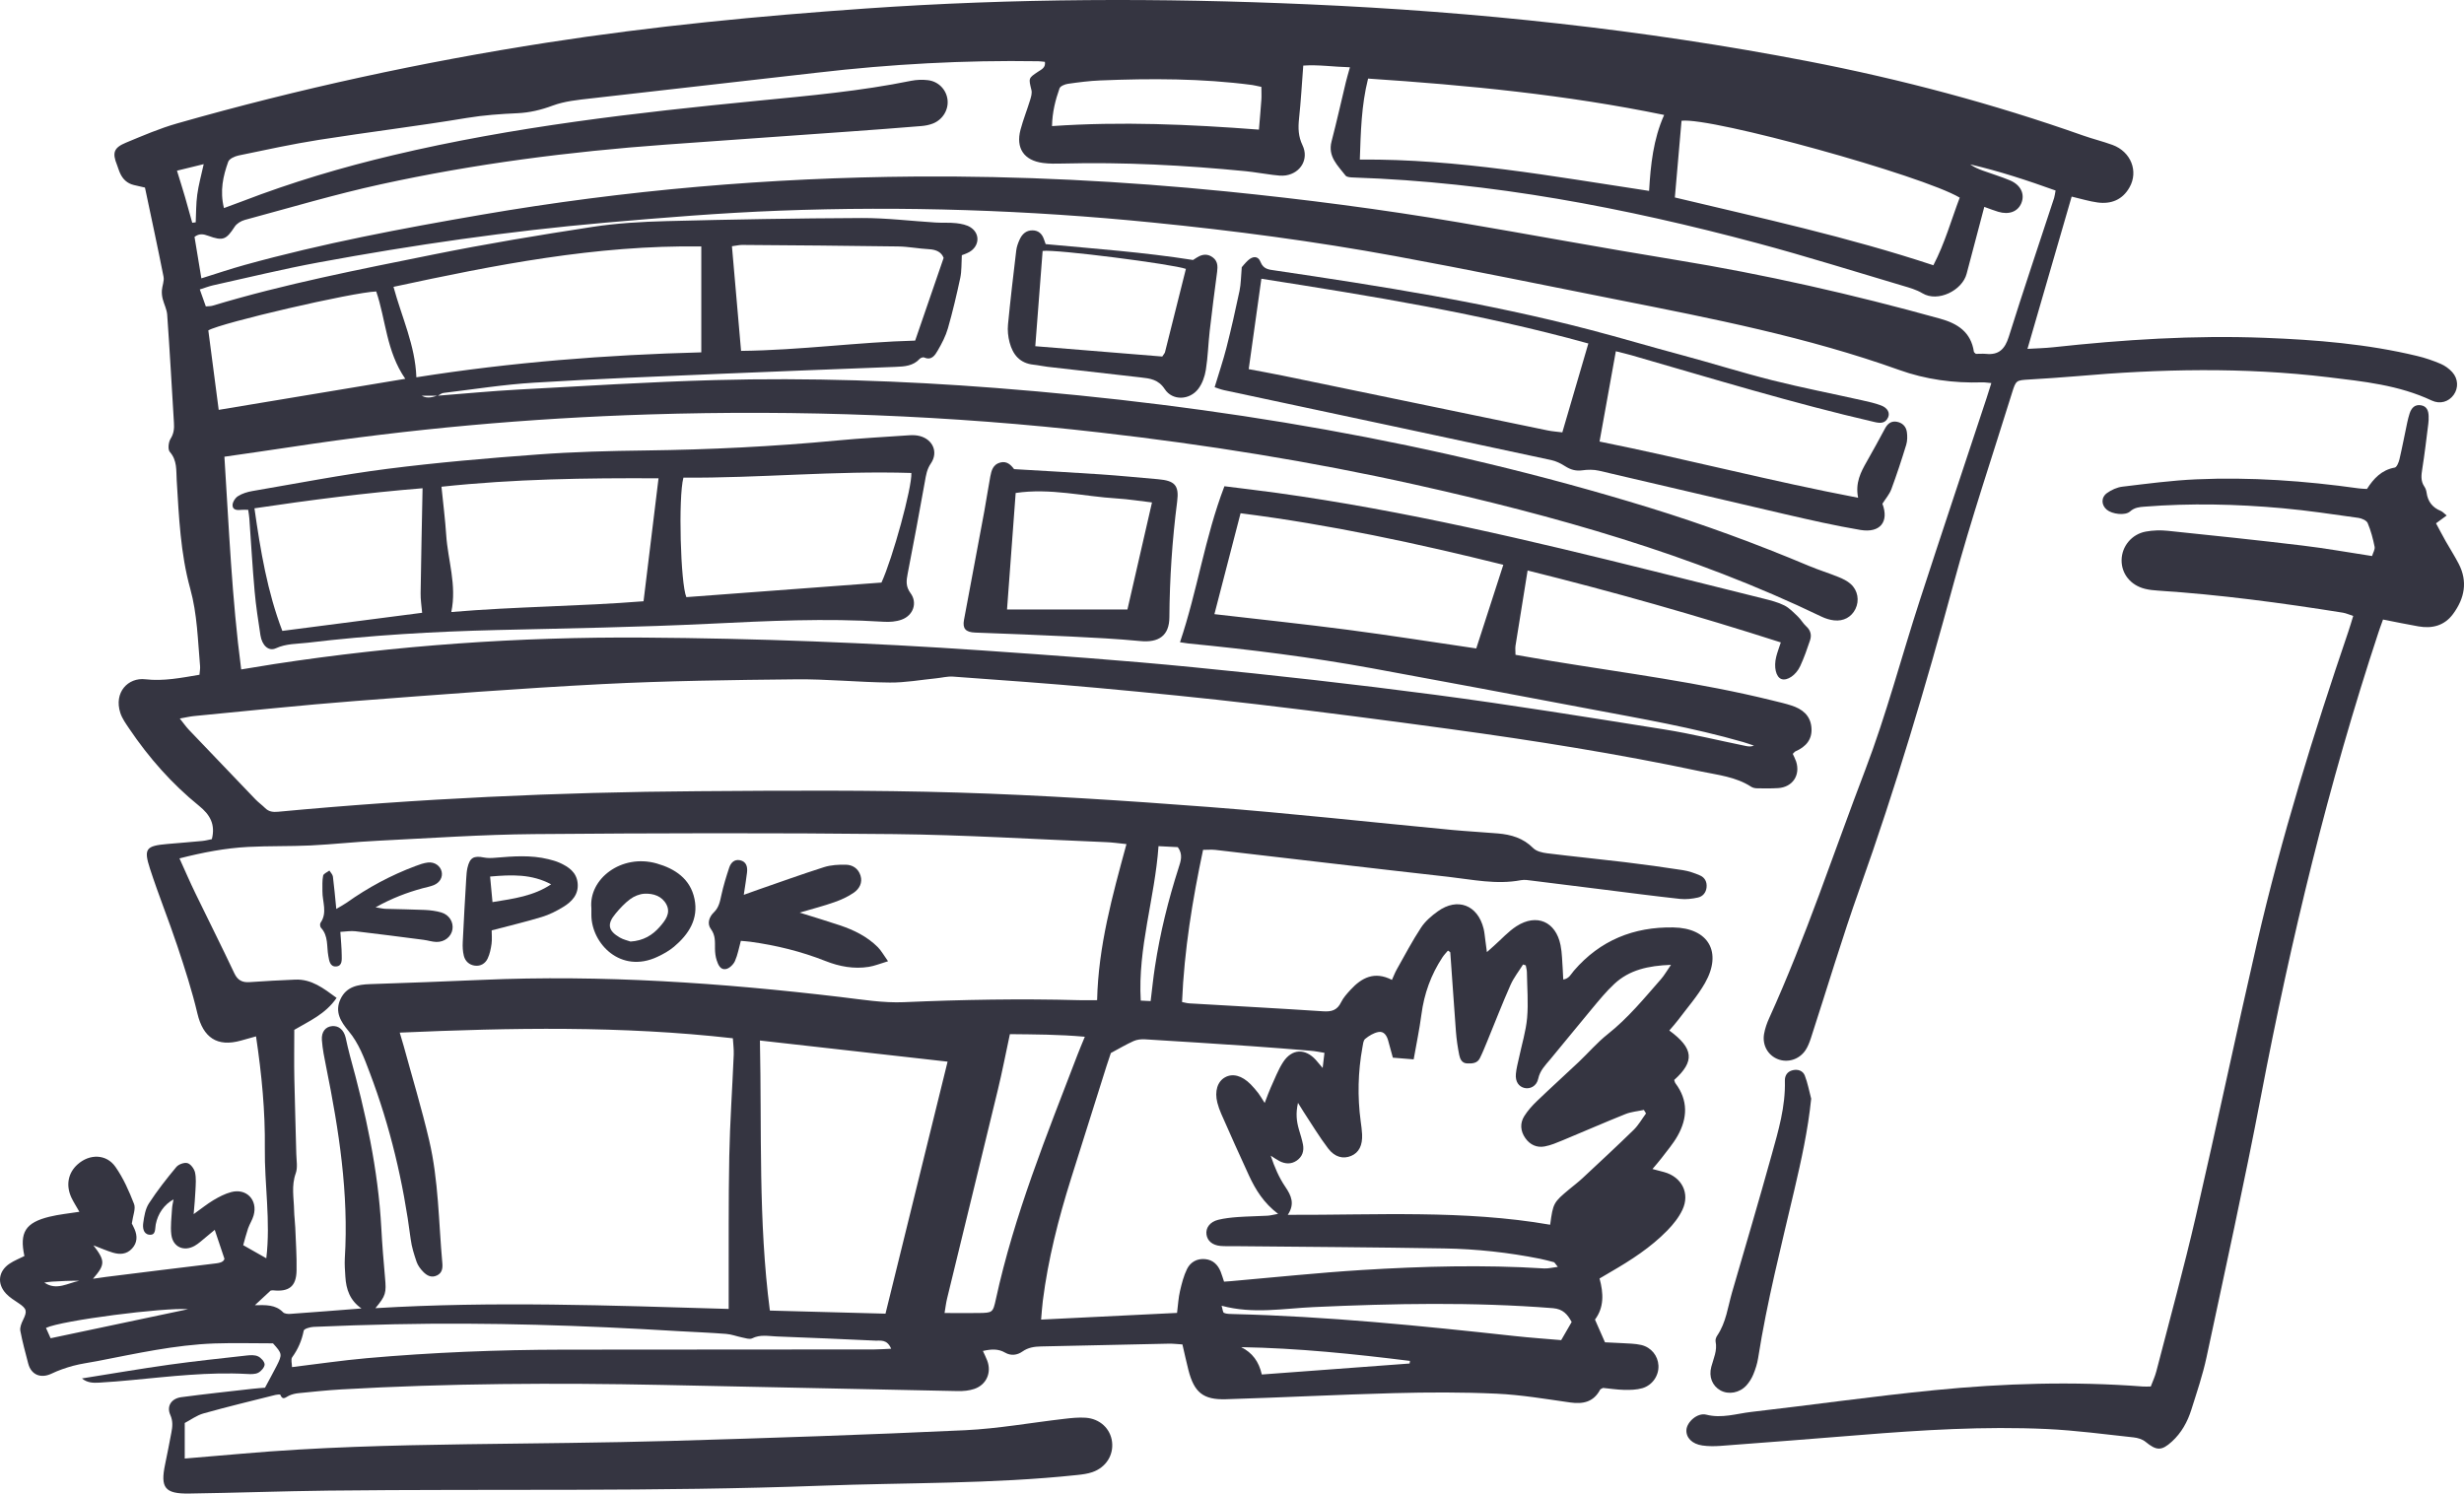
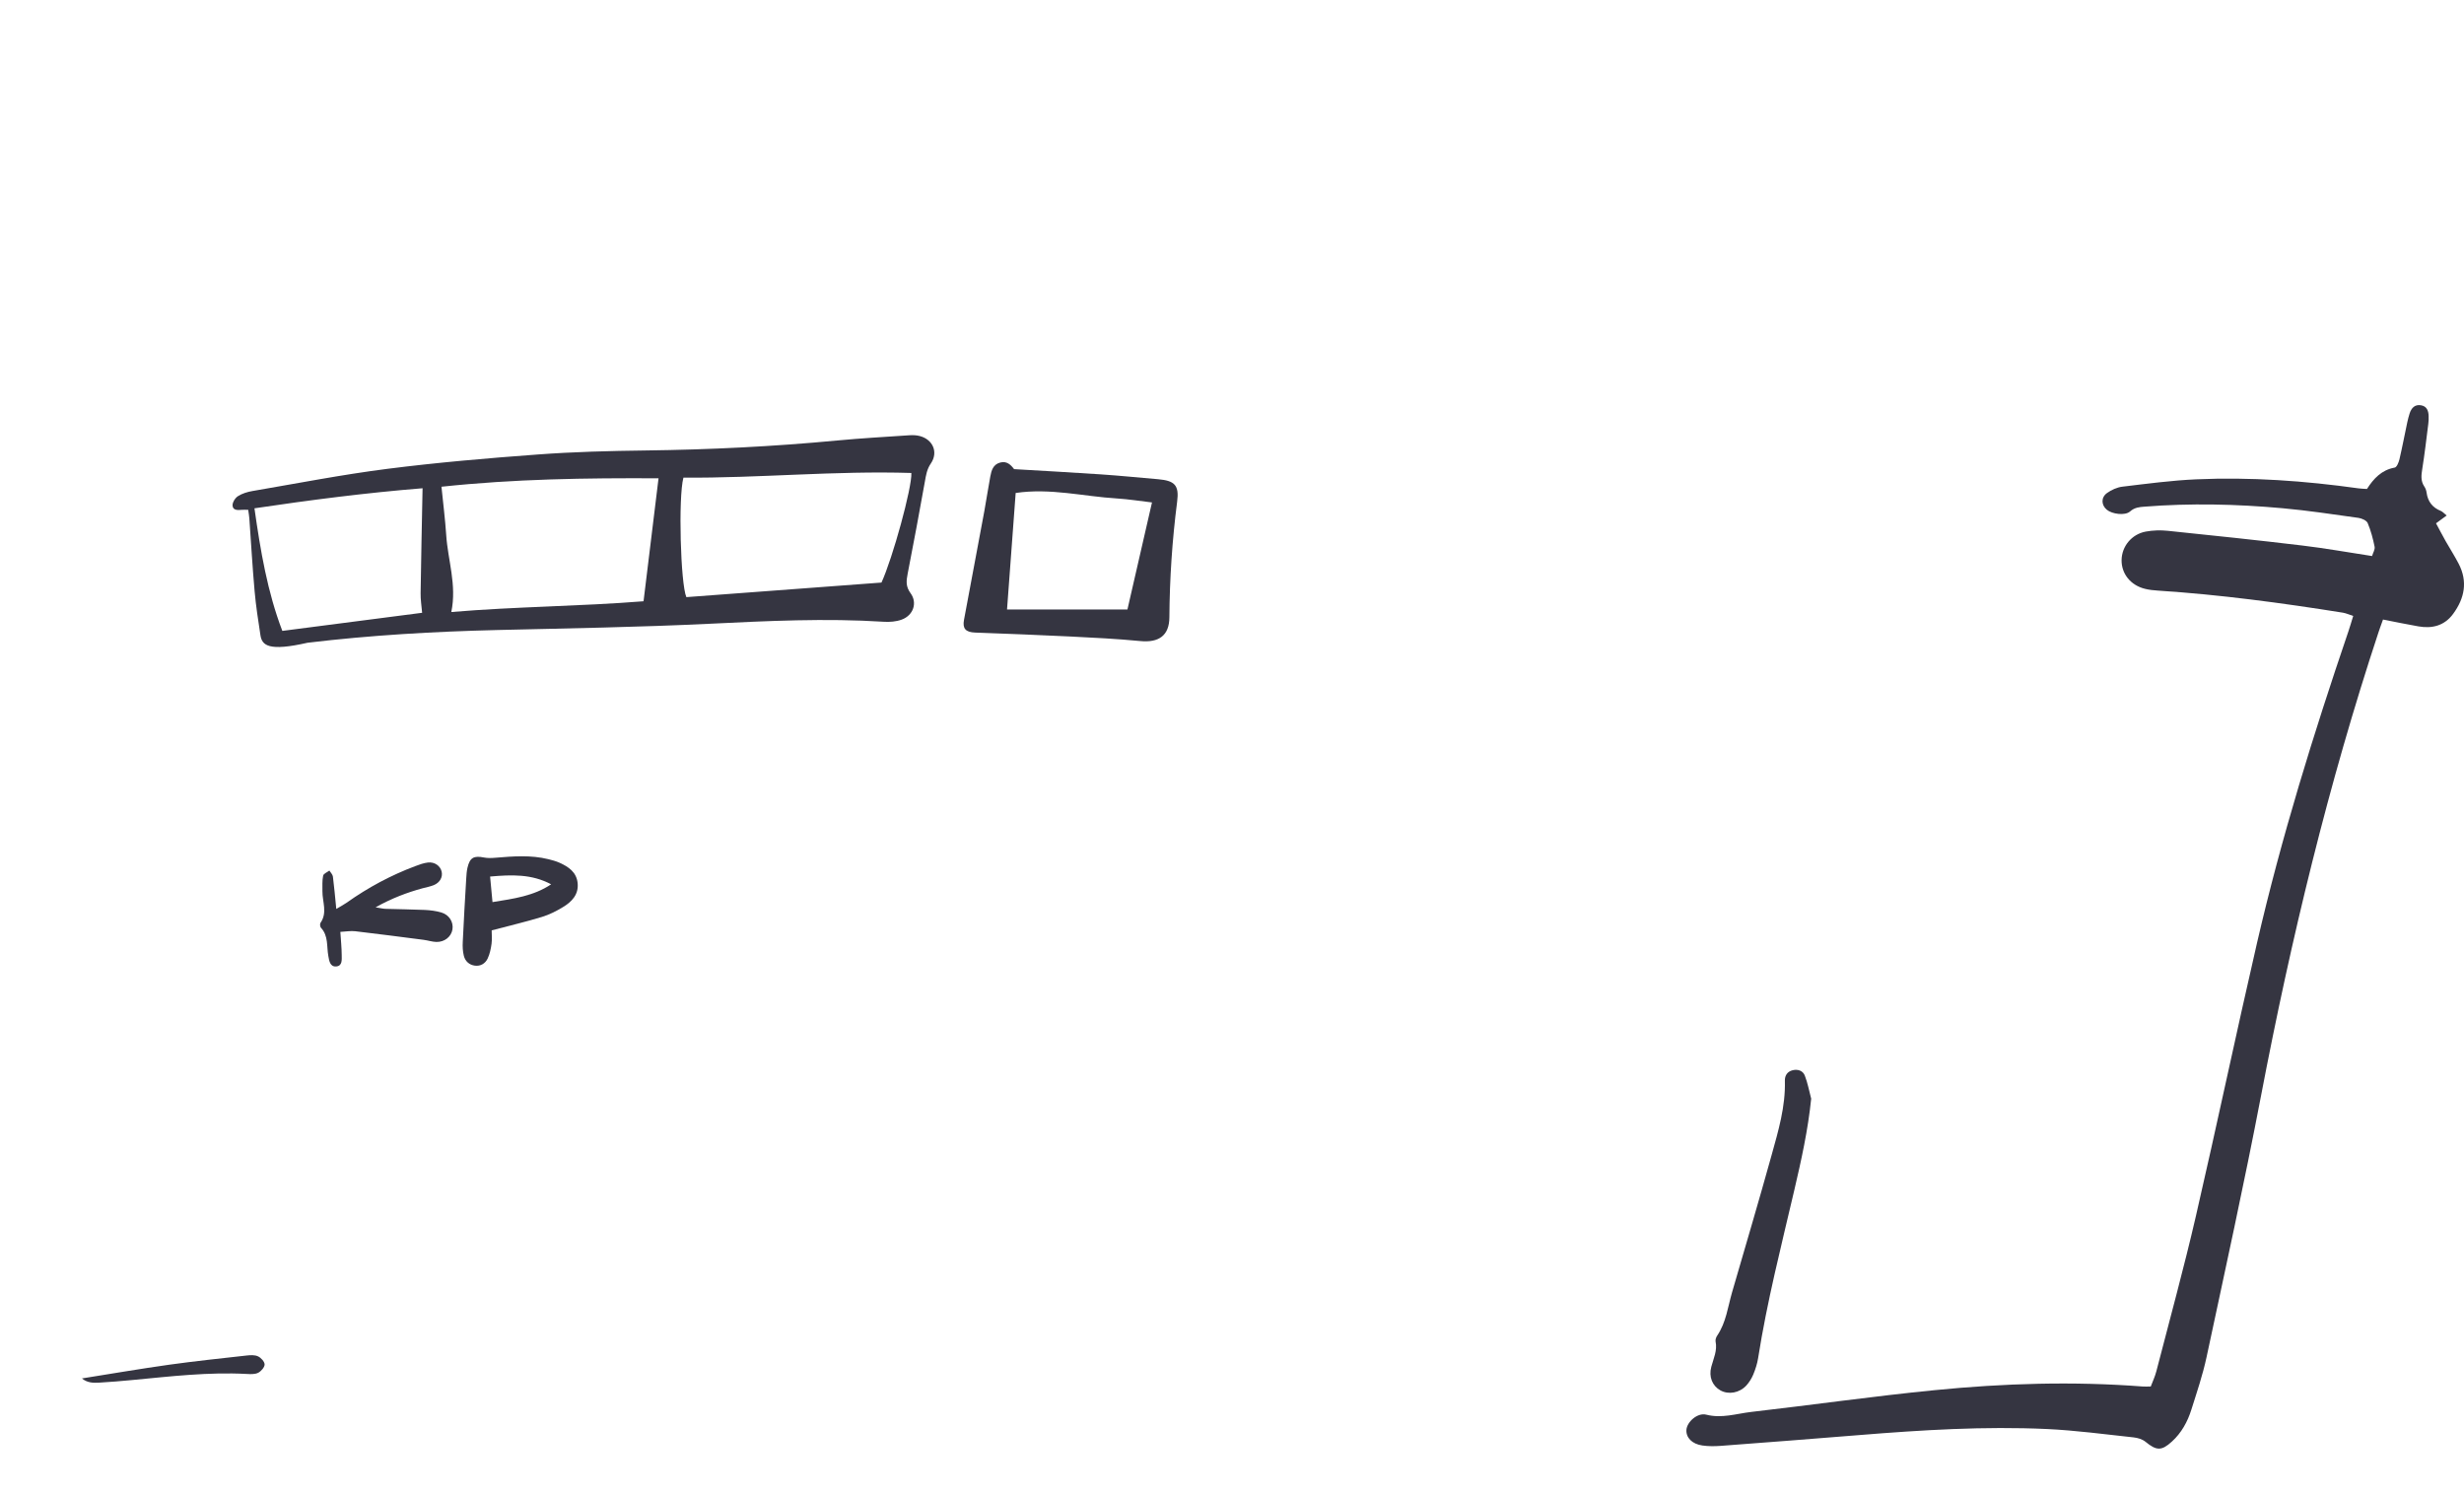
<svg xmlns="http://www.w3.org/2000/svg" width="1440" height="873" viewBox="0 0 1440 873" fill="none">
-   <path d="M255.653 231.294C271.339 230.087 286.994 228.562 302.68 227.704C341.197 225.639 379.714 223.192 418.263 222.144C472.848 220.682 527.4 222.525 581.858 226.751C711.54 236.823 839.126 258.333 963.663 296.652C995.449 306.438 1026.63 317.908 1057.3 330.808C1062.89 333.159 1068.74 334.938 1074.36 337.226C1076.9 338.243 1079.53 339.513 1081.53 341.293C1085.79 345.042 1086.74 351.047 1084.36 355.908C1082.04 360.643 1077.44 363.248 1071.78 362.581C1069.31 362.295 1066.8 361.5 1064.54 360.42C988.812 323.913 908.539 301.418 826.9 283.212C766.188 269.676 704.808 259.89 643.015 252.805C555.375 242.733 467.418 239.46 379.238 242.224C309.158 244.417 239.427 250.676 170.109 261.256C157.376 263.195 144.579 265.006 131.147 266.944C133.814 308.567 135.497 349.713 140.959 391.272C147.913 390.128 154.105 389.079 160.297 388.126C231.679 377.196 303.474 372.176 375.713 372.653C441.983 373.098 508.158 375.639 574.269 380.183C615.263 383.011 656.288 385.934 697.187 389.969C744.405 394.608 791.559 399.882 838.586 406.078C883.358 411.988 927.94 419.232 972.522 426.317C988.526 428.859 1004.34 432.767 1020.25 436.008C1021.71 436.294 1023.2 436.548 1025.04 435.786C1022.98 435.119 1020.91 434.356 1018.85 433.752C989.288 425.237 959.027 420.058 928.861 414.339C886.47 406.332 844.111 398.325 801.688 390.573C766.219 384.091 730.497 379.611 694.615 376.116C693.122 375.957 691.63 375.703 689.598 375.385C699.759 345.391 704.109 314.127 715.572 284.197C725.987 285.531 736.307 286.707 746.564 288.136C821.058 298.494 894.123 315.843 966.997 333.985C988.177 339.259 1009.36 344.502 1030.5 349.84C1034.66 350.888 1038.95 351.937 1042.76 353.843C1045.78 355.368 1048.29 358.069 1050.8 360.452C1052.54 362.136 1053.75 364.392 1055.53 366.012C1058.16 368.363 1058.86 371.191 1057.81 374.273C1056.13 379.325 1054.35 384.377 1052.13 389.206C1049.62 394.703 1044.38 398.071 1041.11 396.896C1037.9 395.752 1036.51 389.937 1038.06 383.805C1038.73 381.168 1039.71 378.594 1040.73 375.481C991.67 359.721 942.452 345.804 892.757 333.445C890.344 348.315 887.963 362.898 885.676 377.45C885.454 378.912 885.676 380.437 885.676 382.725C892.789 383.964 899.965 385.235 907.142 386.41C950.2 393.464 993.543 398.929 1035.97 409.446C1039.65 410.367 1043.4 411.193 1046.98 412.369C1053.18 414.371 1057.94 418.025 1058.61 425.015C1059.31 432.068 1055.49 436.453 1049.3 439.154C1048.86 439.344 1048.57 439.821 1047.72 440.615C1048.32 441.981 1049.14 443.475 1049.68 445.063C1052.29 453.102 1047.59 460.092 1039.17 460.632C1035.17 460.886 1031.14 460.823 1027.11 460.759C1025.87 460.759 1024.44 460.505 1023.46 459.87C1014.44 453.992 1003.93 452.975 993.829 450.846C945.405 440.552 896.568 432.831 847.54 426.127C809.849 420.98 772.094 416.055 734.307 411.606C703.315 407.953 672.26 404.902 641.174 402.043C613.135 399.469 585.033 397.499 556.931 395.466C553.724 395.243 550.454 396.133 547.215 396.451C538.165 397.34 529.083 399.024 520.002 398.929C501.743 398.77 483.485 396.864 465.227 397.054C427.44 397.436 389.59 397.912 351.835 399.85C303.696 402.329 255.589 406.046 207.546 409.732C176.174 412.147 144.896 415.515 113.587 418.501C111.142 418.724 108.697 419.327 105.077 419.963C107.3 422.727 108.666 424.729 110.317 426.476C123.272 440.075 136.259 453.674 149.278 467.209C151.025 469.02 153.121 470.514 154.931 472.293C157.122 474.485 159.63 474.74 162.583 474.454C244.253 466.796 326.146 462.983 408.134 462.443C458.622 462.094 509.174 461.713 559.662 463.238C608.594 464.731 657.527 467.94 706.332 471.658C753.899 475.311 801.307 480.586 848.81 485.097C857.638 485.924 866.529 486.368 875.388 487.131C883.136 487.798 890.217 489.832 895.996 495.678C897.87 497.584 901.331 498.379 904.157 498.728C919.272 500.603 934.418 502.096 949.533 503.907C960.869 505.273 972.173 506.83 983.446 508.578C986.907 509.118 990.336 510.294 993.543 511.692C996.306 512.899 997.64 515.409 997.354 518.554C997.068 521.7 995.163 523.956 992.305 524.591C988.907 525.354 985.224 525.767 981.795 525.386C966.902 523.765 952.073 521.827 937.212 519.953C923.368 518.237 909.523 516.458 895.679 514.774C893.424 514.488 891.043 514.043 888.852 514.456C874.531 517.188 860.496 514.075 846.461 512.486C801.085 507.402 755.741 502.001 710.365 496.758C708.142 496.504 705.824 496.726 703.093 496.726C696.901 525.926 692.075 555.316 690.804 585.659C692.202 585.945 693.631 586.358 695.091 586.454C721.193 587.979 747.294 589.377 773.364 591.092C778.286 591.41 781.525 590.425 783.779 585.754C785.081 583.086 787.24 580.734 789.272 578.51C795.814 571.393 803.307 567.485 813.469 572.727C814.548 570.376 815.31 568.311 816.39 566.436C820.994 558.271 825.345 549.978 830.489 542.162C832.934 538.444 836.585 535.299 840.269 532.662C851.795 524.369 863.608 528.944 867.037 542.766C867.577 544.958 867.736 547.277 868.053 549.533C868.339 551.503 868.561 553.473 868.974 556.491C870.784 554.871 871.959 553.791 873.134 552.774C877.484 548.93 881.453 544.45 886.28 541.336C898.092 533.774 909.237 538.667 912 552.393C912.953 557.095 912.921 561.988 913.302 566.786C913.429 568.534 913.492 570.313 913.588 572.505C917.017 572.06 918.16 569.264 919.843 567.326C935.148 549.565 954.772 541.685 977.857 542.067C998.465 542.384 1006.66 556.492 996.433 574.539C992.083 582.196 986.113 588.964 980.81 596.049C979.191 598.209 977.349 600.211 975.571 602.308C989.892 612.825 990.495 620.355 978.429 631.222C978.651 631.857 978.778 632.651 979.191 633.192C986.653 643.168 986.24 653.558 980.397 663.916C977.794 668.523 974.269 672.59 971.062 676.848C969.569 678.849 967.855 680.692 965.727 683.266C968.458 683.997 970.522 684.505 972.586 685.077C982.874 687.937 987.764 697.437 983.255 707.064C981.159 711.544 977.857 715.674 974.364 719.233C964.711 729.114 953.185 736.549 941.277 743.444C939.118 744.683 936.99 745.954 934.799 747.257C937.181 755.994 937.466 764.16 932.132 771.277C934.037 775.598 935.815 779.697 937.975 784.558C940.864 784.685 944.357 784.813 947.818 785.035C951.597 785.289 955.471 785.257 959.154 786.115C965.092 787.513 968.934 792.502 969.22 798.094C969.538 803.876 965.791 809.627 959.789 811.375C956.455 812.328 952.803 812.423 949.311 812.36C945.024 812.264 940.737 811.597 936.831 811.216C935.974 811.724 935.339 811.851 935.148 812.233C931.338 819.413 925.273 820.78 917.716 819.731C903.395 817.698 889.074 815.251 874.658 814.584C854.653 813.662 834.585 813.726 814.548 814.266C781.842 815.124 749.136 816.84 716.43 817.825C703.061 818.238 697.854 813.758 694.52 800.731C693.281 795.87 692.233 790.945 691.027 785.797C687.883 785.607 685.406 785.289 682.898 785.353C658.035 785.861 633.172 786.465 608.309 786.973C604.435 787.068 600.878 787.577 597.544 789.928C594.496 792.089 590.812 792.565 587.415 790.595C583.319 788.212 579.222 788.53 574.428 789.61C575.317 791.58 576.206 793.328 576.904 795.139C579.635 802.161 576.555 809.341 569.41 811.788C566.362 812.836 562.933 813.122 559.694 813.059C502.093 811.915 444.492 810.676 386.891 809.468C324.431 808.197 262.004 808.515 199.64 812.074C191.288 812.55 182.937 813.44 174.618 814.266C172.649 814.457 170.617 814.933 168.839 815.759C166.933 816.649 165.25 818.778 163.822 815.219C163.695 814.902 161.885 815.092 160.932 815.315C146.929 818.841 132.862 822.209 118.954 826.118C114.953 827.23 111.396 829.93 107.967 831.71V852.489C119.557 851.504 130.607 850.583 141.689 849.63C185.223 845.817 228.853 844.768 272.514 844.133C312.619 843.561 352.724 843.307 392.797 842.163C449.89 840.511 506.951 838.604 564.012 835.935C583.477 835.014 602.815 831.487 622.217 829.263C626.249 828.786 630.346 828.373 634.347 828.628C642.793 829.168 648.985 835.014 649.906 842.767C650.827 850.551 646.318 857.7 638.411 860.432C635.585 861.417 632.473 861.799 629.488 862.116C579.699 867.422 529.623 866.501 479.675 868.376C383.747 871.966 287.788 870.155 191.86 871.235C164.711 871.553 137.561 872.57 110.412 872.951C96.345 873.142 93.646 869.551 96.472 855.984C97.774 849.757 98.981 843.529 100.156 837.302C100.822 833.838 101.14 830.597 99.52 826.975C97.234 821.86 100.156 817.38 105.998 816.617C119.811 814.774 133.687 813.313 147.564 811.724C150.295 811.407 153.057 811.248 154.867 811.089C157.439 806.259 159.63 802.351 161.662 798.348C165.06 791.644 164.933 791.135 159.535 785.162C148.167 785.162 136.736 784.844 125.368 785.226C102.188 786.052 79.611 791.135 56.939 795.52C52.208 796.441 47.381 797.045 42.745 798.284C38.426 799.46 34.108 800.953 30.075 802.891C23.852 805.846 18.2 803.59 16.485 796.95C14.834 790.595 13.087 784.272 11.88 777.822C11.531 775.853 12.516 773.438 13.468 771.5C16.009 766.352 15.691 764.923 10.864 761.682C8.356 759.998 5.689 758.377 3.625 756.185C-1.869 750.402 -1.043 743.031 5.593 738.583C8.292 736.772 11.373 735.596 14.262 734.135C11.309 720.345 14.834 714.594 28.869 711.163C34.426 709.796 40.173 709.256 46.397 708.271C44.65 705.158 42.999 702.647 41.729 699.979C38.363 692.734 39.792 685.49 45.381 680.533C52.335 674.306 62.178 674.401 67.481 682.027C72.085 688.604 75.419 696.166 78.341 703.696C79.421 706.46 77.706 710.305 77.039 715.134C77.071 715.198 77.928 716.755 78.627 718.375C80.373 722.442 80.278 726.35 77.166 729.75C74.022 733.181 70.021 733.372 65.925 732.133C62.369 731.053 58.908 729.527 54.589 727.875C61.575 736.962 61.543 739.123 54.335 747.416C57.352 747.003 59.67 746.621 61.956 746.335C82.596 743.762 103.236 741.188 123.907 738.71C127.305 738.297 130.576 738.138 131.179 735.755C128.988 729.273 127.305 724.19 125.495 718.82C124.098 719.996 122.224 721.584 120.319 723.109C118.16 724.857 116.096 726.859 113.714 728.193C107.395 731.72 101.013 728.828 100.124 721.616C99.52 716.659 100.283 711.512 100.537 706.46C100.632 704.713 101.076 702.997 101.426 701.027C96.028 703.95 92.249 709.288 91.01 715.674C90.502 718.248 91.233 722.188 87.105 721.648C83.739 721.203 83.326 717.485 83.707 714.848C84.247 710.908 84.946 706.556 87.041 703.346C91.868 695.912 97.361 688.921 103.045 682.09C104.379 680.502 107.713 679.294 109.586 679.834C111.46 680.375 113.492 683.139 113.968 685.236C114.73 688.636 114.381 692.289 114.222 695.816C114.064 700.01 113.619 704.204 113.175 709.638C117.811 706.333 121.113 703.632 124.733 701.472C127.972 699.565 131.433 697.723 135.053 696.769C144.007 694.355 150.739 701.345 148.231 710.337C147.5 713.005 145.881 715.388 144.96 718.026C143.849 721.298 143.023 724.666 142.134 727.78C146.802 730.417 150.707 732.641 155.629 735.437C158.233 713.641 154.518 692.321 154.772 671.065C155.026 649.491 152.962 628.076 149.628 605.74C146.484 606.629 143.69 607.392 140.864 608.186C126.924 612.126 118.7 606.47 115.366 592.363C112.222 579.05 107.999 565.992 103.68 553.028C98.631 537.872 92.598 523.003 87.676 507.815C83.834 495.996 85.327 494.375 97.806 493.295C104.633 492.691 111.46 492.183 118.287 491.516C120.224 491.325 122.129 490.785 123.812 490.467C126.003 481.73 122.669 476.137 116.318 470.99C100.441 458.122 87.01 442.903 75.578 425.968C73.609 423.045 71.418 420.026 70.339 416.754C66.37 404.616 74.943 395.847 84.914 397.023C95.519 398.262 106.03 396.165 116.572 394.385C116.731 392.257 117.08 390.763 116.921 389.27C115.588 374.146 115.302 358.99 111.174 344.057C105.458 323.436 104.569 301.958 103.267 280.67C102.918 274.951 103.648 269.136 99.235 264.116C97.996 262.686 98.441 258.429 99.679 256.459C101.648 253.345 101.87 250.327 101.648 247.054C100.378 226.02 99.203 204.955 97.71 183.921C97.488 180.807 95.869 177.82 95.075 174.707C94.662 173.086 94.503 171.371 94.599 169.718C94.789 167.049 96.059 164.253 95.583 161.775C92.154 144.363 88.375 127.015 84.723 109.636C81.929 109 79.992 108.587 78.119 108.11C74.403 107.189 71.863 104.838 70.275 101.438C69.513 99.85 69.037 98.102 68.402 96.45C65.512 89.301 66.433 86.346 73.673 83.359C83.485 79.292 93.329 75.035 103.49 72.143C174.586 51.872 246.698 36.24 319.764 24.897C381.493 15.301 443.603 9.328 505.935 4.975C592.146 -1.03 678.389 -1.284 764.695 2.529C862.687 6.818 960.043 17.176 1056.42 35.763C1111.06 46.312 1164.73 60.61 1217.25 79.165C1222.99 81.199 1228.93 82.629 1234.65 84.725C1245.35 88.697 1249.86 100.104 1244.52 109.508C1240.43 116.784 1233.79 119.422 1225.82 118.341C1221.09 117.706 1216.45 116.244 1210.71 114.91C1202.16 144.3 1193.65 173.626 1184.89 203.906C1190.29 203.588 1195.05 203.493 1199.75 202.985C1240.94 198.505 1282.18 195.836 1323.62 197.456C1353.57 198.6 1383.41 201.015 1412.66 208.068C1417.33 209.18 1421.93 210.769 1426.35 212.644C1428.82 213.692 1431.24 215.44 1433.08 217.441C1436.67 221.35 1436.82 226.814 1433.97 230.786C1431.08 234.821 1426.06 236.41 1421.11 234.091C1401.89 225.035 1381.13 222.938 1360.52 220.46C1311.43 214.55 1262.24 215.599 1213.09 219.92C1203.97 220.714 1194.86 221.254 1185.75 221.826C1178.35 222.303 1178.16 222.207 1175.87 229.579C1164.35 266.69 1151.9 303.515 1141.74 341.007C1125.45 401.09 1107.76 460.664 1086.84 519.317C1076.52 548.231 1067.78 577.748 1058.26 606.947C1057.46 609.33 1056.54 611.777 1055.15 613.842C1051.49 619.275 1044.83 621.308 1039.05 619.084C1033.24 616.828 1029.81 610.919 1030.95 604.31C1031.52 601.101 1032.63 597.892 1034 594.937C1055.43 547.722 1071.59 498.41 1090.07 450.02C1102.46 417.58 1111.25 383.773 1122.02 350.698C1134.82 311.331 1147.96 272.091 1160.95 232.788C1161.87 229.96 1162.76 227.132 1163.77 223.891C1161.36 223.701 1159.87 223.415 1158.38 223.478C1141.74 224.018 1125.38 221.794 1109.83 216.202C1056.32 197.043 1000.78 186.177 945.278 175.183C901.966 166.605 858.749 157.645 815.31 149.67C768.379 141.059 721.097 134.8 673.594 130.066C601.005 122.79 528.226 120.343 455.351 123.139C421.407 124.442 387.462 127.206 353.613 130.161C297.473 135.086 241.713 143.124 186.335 153.355C165.663 157.168 145.182 162.188 124.638 166.732C122.224 167.272 119.875 168.193 116.763 169.178C118.033 172.737 119.112 175.723 120.287 179.091C121.843 178.933 123.113 179.028 124.225 178.678C166.552 165.906 209.928 157.518 253.176 148.78C283.977 142.552 315.032 137.405 346.119 132.639C360.376 130.447 374.92 129.621 389.336 129.239C427.408 128.255 465.481 127.587 503.522 127.428C517.938 127.365 532.354 129.176 546.802 130.066C550.835 130.32 554.899 130.002 558.9 130.447C561.821 130.796 565.028 131.4 567.378 132.989C572.967 136.738 572.332 143.982 566.457 147.318C564.743 148.272 562.837 148.875 562.107 149.161C561.821 154.15 562.044 158.344 561.218 162.315C559.091 172.26 556.773 182.142 553.978 191.896C552.676 196.439 550.39 200.824 547.977 204.955C546.421 207.624 544.42 210.864 540.102 208.926C539.467 208.64 538.038 209.149 537.498 209.721C533.656 213.915 528.607 214.232 523.495 214.423C489.518 215.757 455.542 216.997 421.566 218.458C385.049 220.015 348.532 221.413 312.079 223.669C294.392 224.749 276.801 227.545 259.146 229.674C258.035 229.801 256.987 230.723 255.907 231.294C252.763 231.294 249.62 231.294 246.476 231.294C248.223 232.311 249.906 232.438 251.589 232.248C253.017 232.089 254.415 231.549 255.812 231.167L255.653 231.294ZM211.325 764.827C204.498 760.125 202.275 753.611 201.831 746.177C201.608 742.618 201.323 739.059 201.513 735.533C203.863 697.627 198.084 660.548 190.622 623.628C189.574 618.417 188.494 613.143 188.113 607.868C187.764 602.944 190.368 600.021 194.21 599.735C198.02 599.449 200.942 601.99 202.021 606.534C202.815 609.997 203.514 613.461 204.466 616.892C213.611 650 221.01 683.425 222.852 717.867C223.36 727.494 224.153 737.121 225.011 746.717C225.836 755.772 225.487 757.265 219.39 764.605C288.264 760.443 356.598 763.016 425.852 765.05C425.852 761.015 425.852 758.028 425.852 755.073C425.916 728.67 425.694 702.234 426.202 675.831C426.583 656.036 427.98 636.242 428.805 616.447C428.932 613.27 428.488 610.093 428.297 606.852C363.203 599.48 298.87 600.688 233.616 603.547C234.505 606.598 235.267 608.949 235.902 611.3C240.919 629.665 246.444 647.903 250.795 666.426C256.352 690.002 256.32 714.308 258.511 738.297C258.765 741.22 258.416 743.984 255.431 745.446C252.128 747.066 249.429 745.541 247.238 743.253C245.682 741.633 244.222 739.663 243.491 737.598C242.031 733.308 240.602 728.86 240.03 724.38C235.712 690.987 228.027 658.451 216.088 626.964C212.849 618.385 209.706 609.775 203.736 602.658C199.132 597.161 195.512 591.41 198.973 584.007C202.37 576.699 208.975 575.46 216.183 575.206C237.998 574.475 259.813 573.681 281.627 572.727C351.835 569.646 421.629 574.475 491.297 582.736C503.617 584.198 516.096 586.295 528.417 585.754C562.425 584.261 596.401 583.657 630.409 584.579C633.648 584.674 636.919 584.579 641.174 584.579C641.872 553.06 650.096 523.543 658.321 493.358C653.843 492.914 650.096 492.342 646.349 492.215C605.006 490.531 563.695 487.957 522.352 487.512C452.303 486.75 382.255 486.94 312.206 487.512C281.786 487.766 251.366 489.895 220.946 491.389C207.769 492.024 194.623 493.517 181.477 494.153C169.315 494.725 157.153 494.375 144.992 495.011C131.655 495.71 118.573 498.22 104.887 501.715C108.189 508.991 111.079 515.727 114.286 522.304C121.812 537.841 129.591 553.251 136.958 568.883C138.927 573.045 141.689 574.348 145.976 574.03C154.835 573.427 163.695 572.918 172.554 572.569C182.112 572.187 189.034 577.621 196.718 583.244C190.145 592.84 180.429 596.907 171.982 601.927C171.982 611.681 171.823 620.991 172.014 630.268C172.3 645.011 172.808 659.722 173.157 674.433C173.252 678.246 174.046 682.408 172.84 685.776C170.172 693.084 171.76 700.328 171.887 707.572C171.95 710.877 172.427 714.149 172.554 717.454C172.871 725.842 173.475 734.198 173.316 742.586C173.157 751.864 168.934 755.136 159.694 754.183C159.217 754.12 158.709 754.247 158.169 754.31C155.312 756.979 152.422 759.648 148.961 762.857C155.343 762.762 160.995 762.444 165.409 766.988C166.267 767.878 168.235 768.036 169.664 767.941C183.572 766.956 197.449 765.844 211.357 764.764L211.325 764.827ZM130.893 121.614C135.18 120.025 138.514 118.85 141.785 117.579C170.49 106.522 199.862 97.784 229.774 90.699C300.076 74.018 371.649 65.852 443.412 58.831C473.197 55.907 503.045 53.238 532.449 47.233C535.625 46.598 539.054 46.471 542.261 46.852C548.517 47.583 553.089 52.444 553.756 58.322C554.423 64.136 550.962 69.951 545.182 72.207C543.087 73.033 540.769 73.478 538.514 73.668C524.352 74.812 510.19 75.924 496.028 76.909C460.337 79.483 424.646 81.93 388.955 84.535C332.973 88.602 277.341 95.719 222.502 107.729C195.766 113.575 169.474 121.423 143.055 128.541C140.864 129.144 138.323 130.669 137.149 132.512C132.227 140.074 130.353 140.996 121.685 137.818C118.922 136.801 116.477 136.325 113.683 138.454C114.985 146.429 116.318 154.308 117.684 162.697C126.543 159.932 134.672 157.168 142.928 154.88C188.462 142.266 234.823 133.529 281.342 125.522C365.33 111.065 449.922 103.821 535.085 103.186C595.798 102.741 656.352 105.855 716.747 111.891C762.218 116.467 807.499 122.313 852.526 129.97C894.79 137.151 936.958 144.999 979.286 151.894C1031.46 160.409 1082.87 172.101 1133.77 186.24C1144.12 189.1 1151.87 194.12 1153.58 205.622C1153.65 206.003 1154.25 206.321 1154.72 206.829C1156.6 206.829 1158.63 206.67 1160.6 206.829C1168.19 207.624 1171.71 204.001 1173.97 196.821C1182.48 169.687 1191.59 142.743 1200.45 115.736C1200.83 114.56 1200.93 113.321 1201.31 111.351C1184.8 105.41 1168.32 100.008 1151.39 96.069C1153.74 97.752 1156.28 98.801 1158.88 99.754C1164.12 101.661 1169.49 103.249 1174.63 105.41C1180.99 108.079 1183.49 113.448 1181.3 118.754C1179.24 123.711 1174.06 125.681 1167.78 123.775C1165.2 123.012 1162.69 121.995 1159.65 120.915C1158.66 124.696 1157.87 127.619 1157.11 130.542C1154.5 140.36 1151.87 150.178 1149.33 159.996C1146.82 169.687 1132.59 176.899 1123.48 171.402C1120.05 169.337 1116.02 168.193 1112.14 167.049C1083.69 158.63 1055.37 149.701 1026.73 142.044C949.565 121.423 871.451 106.458 791.368 103.758C789.653 103.694 787.177 103.662 786.351 102.614C781.874 96.767 775.841 91.525 778.19 82.629C781.207 71.095 783.779 59.434 786.573 47.869C787.208 45.263 788.002 42.69 788.923 39.322C779.143 39.068 770.474 37.701 761.647 38.337C760.821 49.235 760.25 59.339 759.17 69.411C758.598 74.844 758.725 79.705 761.202 84.884C765.044 92.859 760.218 101.12 751.486 102.518C749.041 102.9 746.437 102.518 743.928 102.232C738.625 101.597 733.386 100.612 728.083 100.072C692.424 96.577 656.733 94.67 620.883 95.592C617.073 95.687 613.23 95.751 609.483 95.242C598.433 93.781 593.543 86.6 596.401 75.829C597.957 69.951 600.243 64.264 602.021 58.449C602.593 56.606 603.228 54.414 602.783 52.635C601.101 45.708 600.942 45.708 606.626 41.927C608.69 40.561 611.166 39.576 610.658 36.145C609.261 36.017 608.023 35.827 606.784 35.795C563.568 35.096 520.542 37.479 477.642 42.467C433.537 47.583 389.399 52.412 345.293 57.528C337.768 58.386 329.988 59.116 323.002 61.722C316.207 64.264 309.412 65.852 302.426 66.17C292.551 66.615 282.834 67.282 272.99 68.903C244.222 73.7 215.231 77.195 186.43 81.739C170.649 84.217 155.026 87.649 139.371 90.889C137.149 91.366 134.005 92.796 133.37 94.543C130.385 102.868 128.416 111.51 130.861 121.519L130.893 121.614ZM910.412 740.457C908.761 738.424 908.507 737.82 908.126 737.725C905.427 736.994 902.728 736.295 899.997 735.723C881.548 732.038 862.877 730.004 844.079 729.686C802.99 728.987 761.901 728.765 720.812 728.352C718.271 728.352 715.731 728.447 713.223 728.225C708.523 727.78 705.633 725.27 705.094 721.584C704.522 717.676 707.062 714.149 711.984 712.942C715.636 712.052 719.478 711.639 723.257 711.353C729.068 710.94 734.91 710.877 740.753 710.559C742.404 710.464 744.024 710.019 746.945 709.479C738.53 703.124 733.767 695.371 729.925 687.079C724.368 675.132 719.033 663.026 713.699 650.985C712.778 648.919 712.016 646.727 711.444 644.535C709.73 637.799 711.508 632.111 715.953 629.665C720.431 627.186 725.829 628.648 730.909 633.764C732.497 635.384 733.989 637.131 735.387 638.942C736.466 640.341 737.292 641.897 739.102 644.662C740.816 640.245 741.61 637.926 742.626 635.702C744.976 630.65 746.913 625.312 749.93 620.705C755.074 612.92 762.79 612.666 768.982 619.497C770.125 620.768 771.173 622.071 772.983 624.2L774.031 615.367C771.078 614.89 768.633 614.35 766.156 614.16C754.534 613.206 742.944 612.253 731.322 611.459C710.587 610.061 689.82 608.695 669.053 607.455C666.894 607.328 664.449 607.614 662.512 608.472C658.257 610.379 654.256 612.761 649.207 615.462C648.604 617.21 647.62 620.069 646.699 622.992C639.745 645.011 632.759 667.03 625.868 689.08C618.565 712.37 612.532 735.946 609.452 760.22C609.007 763.652 608.817 767.115 608.436 771.277C635.49 769.943 661.655 768.672 687.883 767.369C688.487 762.635 688.677 758.568 689.598 754.628C690.614 750.212 691.757 745.7 693.726 741.697C695.758 737.598 699.664 735.437 704.459 735.946C708.936 736.422 711.762 739.25 713.381 743.285C714.112 745.128 714.651 747.034 715.35 749.1C716.874 749.004 718.113 748.941 719.351 748.814C744.849 746.59 770.347 743.889 795.909 742.3C831.346 740.108 866.878 739.155 902.379 741.379C904.665 741.538 907.015 740.87 910.444 740.457H910.412ZM961.949 650.762L960.71 648.729C957.09 649.523 953.248 649.809 949.882 651.175C937.657 656.068 925.591 661.374 913.397 666.426C909.904 667.856 906.348 669.413 902.696 670.08C898.124 670.938 894.155 669.095 891.424 665.219C888.534 661.088 888.185 656.513 890.852 652.287C892.853 649.11 895.456 646.219 898.156 643.613C906.189 635.892 914.477 628.426 922.574 620.768C928.29 615.367 933.434 609.298 939.594 604.437C951.438 595.064 960.901 583.499 970.744 572.251C972.649 570.09 974.078 567.485 976.555 563.926C963.219 564.435 952.264 566.881 943.468 575.047C938.673 579.495 934.482 584.674 930.258 589.726C922.129 599.449 914.191 609.33 906.062 619.084C903.141 622.579 899.997 625.63 898.949 630.523C898.06 634.749 894.313 636.655 891.011 635.924C887.55 635.13 885.518 632.207 885.899 627.727C886.184 624.454 887.073 621.245 887.772 618.036C889.391 610.347 891.773 602.721 892.472 594.937C893.234 586.136 892.472 577.176 892.345 568.311C892.345 566.945 891.9 565.61 891.678 564.244L890.09 563.736C887.613 567.707 884.628 571.457 882.755 575.714C877.928 586.612 873.642 597.733 869.101 608.758C867.736 612.031 866.434 615.335 864.846 618.512C863.385 621.467 860.496 621.658 857.606 621.563C854.335 621.499 853.288 619.021 852.78 616.543C851.89 612.063 851.224 607.551 850.874 603.007C849.7 587.597 848.715 572.156 847.572 556.714C847.572 556.396 846.905 556.142 846.207 555.602C845.127 556.905 843.889 558.144 842.968 559.573C836.299 569.709 832.298 580.798 830.711 592.872C829.568 601.577 827.758 610.188 826.17 619.18C821.502 618.798 817.819 618.512 814.008 618.195C812.992 614.446 812.135 611.3 811.246 608.123C810.42 605.2 808.737 602.562 805.499 603.198C802.768 603.738 800.037 605.39 797.846 607.201C796.703 608.123 796.544 610.41 796.226 612.158C793.623 626.519 793.273 640.912 795.21 655.401C795.56 657.911 795.909 660.453 796.036 662.963C796.322 669.54 794.163 673.702 789.622 675.609C785.081 677.515 780.159 676.466 776.19 671.256C770.982 664.425 766.569 657.021 761.837 649.841C760.948 648.506 760.154 647.14 758.567 644.598C757.138 650.889 757.773 655.528 759.107 660.167C759.964 663.09 760.916 666.013 761.488 668.968C762.187 672.749 761.107 676.085 757.836 678.341C754.597 680.565 751.105 680.375 747.739 678.627C745.961 677.706 744.341 676.53 742.626 675.45C744.849 682.186 747.485 688.286 751.168 693.687C754.661 698.835 756.852 703.664 752.597 710.051C804.419 710.241 855.415 707.064 905.935 715.833C907.65 703.188 907.84 702.806 917.271 694.958C919.811 692.861 922.447 690.86 924.86 688.604C934.894 679.262 944.929 669.953 954.74 660.389C957.535 657.657 959.535 654.067 961.885 650.889L961.949 650.762ZM517.493 767.814C529.782 717.93 541.753 669.254 553.788 620.514C516.826 616.352 480.659 612.285 444.111 608.155C445.222 661.247 443.095 713.482 449.922 766.003C472.562 766.607 495.075 767.21 517.525 767.814H517.493ZM409.817 144.046C348.151 143.188 289.217 154.88 229.964 167.653C234.886 185.732 242.666 201.904 243.333 220.523C298.997 211.722 354.216 207.401 409.849 205.94V144.046H409.817ZM709.698 358.959C736.022 362.009 761.679 364.709 787.272 368.046C812.802 371.382 838.205 375.417 862.75 379.007C868.212 362.104 873.324 346.313 878.564 330.109C828.425 317.654 777.016 306.565 725.003 299.988C719.859 319.846 714.905 338.942 709.73 358.927L709.698 358.959ZM794.734 93.272C823.662 93.018 851.637 95.528 879.516 99.055C907.586 102.614 935.498 107.316 963.759 111.574C964.648 96.418 966.172 81.453 972.554 67.187C914.985 55.335 857.416 49.775 799.529 45.931C795.56 61.785 795.274 76.973 794.702 93.272H794.734ZM978.81 115.418C1029.11 127.428 1079.88 138.485 1129.89 155.039C1136.63 142.108 1140.37 128.509 1145.29 115.514C1123.54 102.55 1000.21 68.362 982.715 70.587C981.477 85.011 980.207 99.627 978.81 115.418ZM427.758 143.919C429.536 164.317 431.282 184.397 433.092 205.082C467.894 204.7 501.68 199.935 534.831 199.077C540.419 182.872 545.818 167.145 551.47 150.75C550.295 147.509 547.31 145.889 543.023 145.666C536.958 145.348 530.925 144.141 524.86 144.046C494.472 143.601 464.084 143.379 433.696 143.156C431.981 143.156 430.266 143.601 427.758 143.919ZM590.209 604.373C587.701 616.066 585.7 626.519 583.192 636.845C573.38 677.547 563.377 718.216 553.502 758.917C552.867 761.491 552.581 764.128 552.009 767.433C559.345 767.433 565.632 767.528 571.919 767.433C580.016 767.306 580.27 767.274 581.985 759.458C592.718 710.114 611.674 663.567 629.647 616.638C630.885 613.365 632.283 610.156 633.997 605.962C618.883 604.596 604.593 604.596 590.209 604.437V604.373ZM236.855 221.413C225.678 205.241 225.519 186.812 219.867 170.354C206.244 170.799 129.274 188.655 121.748 193.103C123.717 208.259 125.717 223.542 127.813 239.555C164.107 233.519 199.767 227.577 236.823 221.413H236.855ZM520.796 788.276C518.351 782.557 514.508 783.732 511.555 783.573C492.313 782.62 473.038 781.921 453.764 781.127C449.001 780.936 444.269 779.888 439.57 782.239C438.077 782.97 435.696 782.112 433.759 781.731C430.584 781.095 427.472 779.856 424.296 779.634C414.929 778.903 405.562 778.553 396.194 778.013C340.975 774.677 285.692 772.834 230.377 774.01C214.659 774.327 198.941 774.868 183.223 775.535C181.223 775.63 177.73 776.647 177.507 777.727C176.364 783.478 174.205 788.53 170.776 793.264C169.855 794.503 170.649 796.982 170.649 799.047C185.668 797.236 199.925 795.107 214.31 793.836C252.478 790.468 290.772 788.911 329.099 788.848C389.748 788.752 450.366 788.784 511.016 788.721C513.937 788.721 516.858 788.466 520.859 788.308L520.796 788.276ZM737.197 50.792C734.752 50.283 733.291 49.902 731.83 49.68C702.331 45.803 672.673 45.803 643.015 47.011C636.696 47.265 630.377 48.091 624.122 48.981C622.344 49.235 619.676 50.315 619.2 51.65C616.787 58.481 614.977 65.535 614.818 73.7C655.431 70.904 695.25 72.683 735.736 75.766C736.276 69.316 736.784 63.787 737.165 58.258C737.323 56.034 737.165 53.779 737.165 50.792H737.197ZM918.51 772.675C916.065 768.195 913.397 765.081 907.586 764.605C860.972 760.919 814.358 761.841 767.68 763.969C750.088 764.764 732.402 768.163 713.921 763.175C714.524 765.113 714.588 767.02 715.35 767.369C716.874 768.036 718.779 767.973 720.558 768.036C775.618 769.371 830.362 774.899 885.073 780.873C894.313 781.889 903.617 782.525 912.381 783.287L918.478 772.739L918.51 772.675ZM677.055 494.566C674.896 525.132 664.862 553.981 666.672 584.833L672.451 585.119C673.34 577.97 673.975 571.425 674.991 564.943C677.976 545.307 682.739 526.117 688.804 507.212C690.042 503.335 691.503 499.459 688.328 495.138C685.248 494.979 681.755 494.788 677.055 494.566ZM823.789 796.95L824.011 795.425C791.336 791.358 758.598 787.958 725.384 787.386C731.894 790.659 735.704 795.774 737.419 803.368C766.378 801.207 795.083 799.079 823.789 796.95ZM29.599 782.175C56.939 776.393 83.802 770.705 109.904 765.209C96.282 764.065 35.95 771.754 26.868 776.139L29.599 782.207V782.175ZM103.426 99.754C105.268 105.791 106.824 110.621 108.221 115.45C109.65 120.343 110.984 125.268 112.349 130.193L114.381 129.939C114.635 124.569 114.54 119.136 115.27 113.798C116.032 108.142 117.588 102.582 119.049 95.941L103.458 99.754H103.426ZM25.852 749.608C33.06 754.596 39.665 749.83 46.46 748.591C41.03 748.496 35.632 748.782 30.234 749.1C28.773 749.195 27.313 749.449 25.852 749.64V749.608Z" fill="#353541" />
  <path d="M1392.65 362.168C1391.51 365.345 1390.72 367.442 1390.02 369.602C1360.74 458.217 1338.93 548.739 1321.4 640.372C1311.62 691.495 1300.41 742.332 1289.55 793.201C1287.33 803.59 1283.87 813.758 1280.66 823.925C1278.44 831.011 1274.88 837.492 1269.29 842.576C1263.2 848.136 1260.27 847.946 1253.83 842.671C1252.02 841.21 1249.32 840.383 1246.94 840.129C1230.04 838.318 1213.18 836.031 1196.23 835.236C1159.68 833.552 1123.19 835.808 1086.74 838.763C1059.69 840.955 1032.63 843.053 1005.55 845.086C1002.02 845.34 998.402 845.372 994.909 844.864C988.812 844.006 985.256 840.225 985.573 835.681C985.922 831.042 992.051 825.546 997.163 826.848C1006.24 829.168 1014.72 826.276 1023.36 825.26C1059.15 821.161 1094.84 816.045 1130.66 812.519C1171.08 808.515 1211.69 807.276 1252.3 810.39C1253.54 810.485 1254.81 810.39 1256.94 810.39C1257.99 807.594 1259.38 804.671 1260.18 801.589C1267.99 771.373 1276.28 741.252 1283.3 710.845C1295.58 657.657 1306.79 604.246 1319.05 551.058C1333.28 489.387 1352.04 429.018 1372.4 369.158C1373.38 366.298 1374.21 363.407 1375.25 360.007C1372.9 359.244 1371.09 358.418 1369.22 358.101C1333.37 352.382 1297.43 347.552 1261.19 345.201C1258.69 345.042 1256.11 344.788 1253.67 344.184C1245.19 342.151 1239.76 335.351 1239.89 327.313C1240.01 319.338 1245.76 312.22 1254.05 310.695C1258.24 309.933 1262.69 309.806 1266.91 310.25C1293.14 312.951 1319.4 315.715 1345.6 318.861C1358.93 320.45 1372.17 322.833 1386.27 324.993C1386.81 323.119 1388.08 321.18 1387.76 319.56C1386.81 314.858 1385.57 310.123 1383.7 305.707C1383.03 304.182 1380.27 302.974 1378.3 302.688C1363.47 300.623 1348.68 298.367 1333.78 297.033C1306.95 294.618 1280.09 294.014 1253.19 296.143C1250.21 296.366 1247.45 296.62 1244.84 298.939C1241.95 301.513 1234.33 300.496 1231.28 297.954C1228.01 295.254 1227.76 290.774 1231.38 288.168C1233.95 286.325 1237.22 284.832 1240.36 284.451C1254.72 282.735 1269.07 280.797 1283.49 280.161C1315.24 278.763 1346.87 281.019 1378.37 285.436C1379.86 285.658 1381.38 285.658 1383.29 285.785C1387.16 279.717 1391.86 274.665 1399.51 273.298C1400.72 273.076 1401.86 270.248 1402.28 268.437C1403.96 261.256 1405.32 254.044 1406.85 246.831C1407.23 245.084 1407.67 243.368 1408.21 241.684C1409.26 238.475 1411.23 236.251 1414.91 236.887C1418.28 237.458 1419.23 240.096 1419.33 243.114C1419.39 244.639 1419.33 246.164 1419.14 247.689C1418.03 256.491 1417.01 265.323 1415.61 274.093C1415.04 277.715 1414.6 281.051 1416.79 284.324C1417.49 285.34 1417.96 286.643 1418.12 287.85C1418.82 293.093 1421.52 296.652 1426.44 298.622C1427.52 299.066 1428.35 300.083 1429.87 301.29C1427.71 302.879 1426 304.15 1423.65 305.866C1425.49 309.266 1427.33 312.824 1429.3 316.319C1431.81 320.736 1434.57 325.025 1436.89 329.505C1442.29 339.926 1440.32 349.744 1433.65 358.8C1428.6 365.694 1421.46 367.537 1413.36 366.107C1406.66 364.932 1399.96 363.534 1392.65 362.104V362.168Z" fill="#353541" />
-   <path d="M145.024 297.986C143.245 297.986 142.261 297.891 141.277 297.986C138.895 298.24 136.037 298.304 135.91 295.444C135.815 293.633 137.434 291.028 139.054 290.011C141.531 288.422 144.611 287.501 147.564 286.993C173.792 282.513 199.989 277.397 226.376 274.029C255.558 270.312 284.898 267.802 314.239 265.641C335.228 264.084 356.312 263.544 377.365 263.29C414.675 262.813 451.922 261.002 489.074 257.476C503.204 256.141 517.398 255.347 531.592 254.394C533.593 254.266 535.688 254.362 537.594 254.87C545.246 256.904 548.453 264.37 544.008 270.884C541.69 274.252 541.182 277.683 540.515 281.464C537.308 299.448 533.942 317.399 530.449 335.351C529.655 339.45 529.242 342.754 532.132 346.694C536.355 352.413 533.656 359.753 526.924 362.168C523.717 363.343 519.939 363.629 516.509 363.407C482.501 361.246 448.588 362.93 414.612 364.582C373.3 366.584 331.957 367.251 290.582 368.236C253.526 369.126 216.564 371.255 179.762 375.671C173.538 376.402 167.283 376.116 161.218 378.912C156.963 380.85 153.121 377.26 152.2 371.255C150.898 362.74 149.564 354.193 148.802 345.582C147.532 331.443 146.738 317.241 145.722 303.07C145.627 301.576 145.341 300.083 145.055 297.986H145.024ZM384.859 279.558C342.341 279.335 300.553 279.939 258.003 284.483C259.019 294.555 260.162 303.578 260.766 312.633C261.718 327.408 267.053 341.833 263.75 357.719C301.537 354.51 338.689 354.415 376.095 351.428C379.048 327.217 381.906 303.896 384.859 279.558ZM401.116 349.014C439.507 346.154 477.389 343.326 515.144 340.498C521.653 326.391 533.084 284.8 532.608 276.444C488.058 275.046 443.635 279.494 399.402 279.176C396.322 290.742 397.719 341.166 401.116 349.014ZM246.984 285.372C213.516 288.073 181.286 292.267 148.707 297.096C152.263 322.134 156.296 345.995 164.997 368.745C192.876 365.123 219.899 361.628 246.699 358.164C246.349 354.129 245.746 350.412 245.81 346.694C246.095 326.677 246.54 306.692 246.953 285.372H246.984Z" fill="#353541" />
-   <path d="M709.857 226.306C712.27 218.268 714.779 210.896 716.715 203.366C719.542 192.309 722.05 181.157 724.4 169.973C725.257 165.874 725.225 161.616 725.702 156.183C726.273 155.548 727.639 153.769 729.258 152.275C732.179 149.543 735.26 149.511 736.625 153.006C738.308 157.327 741.388 157.55 744.976 158.058C806.705 167.177 868.339 176.868 928.861 192.659C946.707 197.298 964.362 202.604 982.144 207.338C1000.02 212.104 1017.71 217.728 1035.65 222.239C1053.08 226.624 1070.77 230.056 1088.36 233.995C1092.07 234.822 1095.82 235.648 1099.35 236.982C1103.13 238.412 1104.65 241.303 1103.41 244.004C1101.82 247.467 1099 247.467 1095.69 246.705C1047.72 235.648 1000.69 221.254 953.407 207.624C950.771 206.861 948.072 206.258 944.325 205.304C941.182 222.811 938.102 239.905 934.799 258.079C985.351 268.247 1034.76 281.21 1085.91 290.933C1084.17 282.195 1087.44 275.968 1091 269.74C1094.68 263.354 1098.14 256.872 1101.66 250.39C1103.13 247.69 1105.16 245.974 1108.36 246.482C1111.73 247.022 1113.92 249.215 1114.4 252.487C1114.75 254.934 1114.72 257.666 1114.02 259.986C1111.35 268.723 1108.49 277.397 1105.32 285.976C1104.2 288.963 1101.92 291.536 1100.11 294.428C1104.08 304.849 1098.9 311.681 1087.25 309.742C1072.51 307.264 1057.91 303.928 1043.33 300.56C1007.01 292.172 970.744 283.498 934.418 275.11C931.338 274.411 927.94 274.443 924.797 274.887C920.986 275.427 917.906 274.538 914.763 272.536C912.254 270.947 909.46 269.518 906.602 268.914C842.873 255.22 779.111 241.653 715.382 228.054C713.477 227.641 711.667 226.91 709.888 226.37L709.857 226.306ZM737.165 162.951C734.624 181.125 732.243 198.124 729.766 215.758C736.403 217.029 743.103 218.204 749.739 219.57C801.339 230.246 852.97 240.954 904.57 251.598C907.174 252.138 909.873 252.297 913.048 252.71C918.192 235.108 923.146 218.204 928.258 200.761C865.259 183.317 801.561 173.023 737.165 162.919V162.951Z" fill="#353541" />
+   <path d="M145.024 297.986C143.245 297.986 142.261 297.891 141.277 297.986C138.895 298.24 136.037 298.304 135.91 295.444C135.815 293.633 137.434 291.028 139.054 290.011C141.531 288.422 144.611 287.501 147.564 286.993C173.792 282.513 199.989 277.397 226.376 274.029C255.558 270.312 284.898 267.802 314.239 265.641C335.228 264.084 356.312 263.544 377.365 263.29C414.675 262.813 451.922 261.002 489.074 257.476C503.204 256.141 517.398 255.347 531.592 254.394C533.593 254.266 535.688 254.362 537.594 254.87C545.246 256.904 548.453 264.37 544.008 270.884C541.69 274.252 541.182 277.683 540.515 281.464C537.308 299.448 533.942 317.399 530.449 335.351C529.655 339.45 529.242 342.754 532.132 346.694C536.355 352.413 533.656 359.753 526.924 362.168C523.717 363.343 519.939 363.629 516.509 363.407C482.501 361.246 448.588 362.93 414.612 364.582C373.3 366.584 331.957 367.251 290.582 368.236C253.526 369.126 216.564 371.255 179.762 375.671C156.963 380.85 153.121 377.26 152.2 371.255C150.898 362.74 149.564 354.193 148.802 345.582C147.532 331.443 146.738 317.241 145.722 303.07C145.627 301.576 145.341 300.083 145.055 297.986H145.024ZM384.859 279.558C342.341 279.335 300.553 279.939 258.003 284.483C259.019 294.555 260.162 303.578 260.766 312.633C261.718 327.408 267.053 341.833 263.75 357.719C301.537 354.51 338.689 354.415 376.095 351.428C379.048 327.217 381.906 303.896 384.859 279.558ZM401.116 349.014C439.507 346.154 477.389 343.326 515.144 340.498C521.653 326.391 533.084 284.8 532.608 276.444C488.058 275.046 443.635 279.494 399.402 279.176C396.322 290.742 397.719 341.166 401.116 349.014ZM246.984 285.372C213.516 288.073 181.286 292.267 148.707 297.096C152.263 322.134 156.296 345.995 164.997 368.745C192.876 365.123 219.899 361.628 246.699 358.164C246.349 354.129 245.746 350.412 245.81 346.694C246.095 326.677 246.54 306.692 246.953 285.372H246.984Z" fill="#353541" />
  <path d="M592.369 274.188C610.595 275.268 627.044 276.158 643.46 277.27C654.606 278.033 665.719 279.145 676.833 280.098C686.518 280.956 689.185 283.593 687.947 293.188C685.057 315.652 683.565 338.147 683.406 360.801C683.343 371.541 677.183 375.735 666.386 374.686C652.764 373.383 639.046 372.684 625.392 372.017C606.912 371.096 588.399 370.429 569.887 369.73C564.298 369.507 562.425 367.378 563.378 362.295C567.379 341.134 571.348 319.941 575.253 298.78C576.492 292.044 577.476 285.245 578.746 278.509C579.413 274.982 580.366 271.424 584.557 270.344C588.431 269.327 590.749 271.646 592.813 274.41C592.94 274.601 593.226 274.696 592.4 274.156L592.369 274.188ZM593.575 288.136C591.892 310.981 590.241 333.159 588.526 356.226H658.892C663.592 335.764 668.323 315.08 673.245 293.665C666.291 292.871 659.559 291.759 652.796 291.345C633.236 290.17 613.866 285.118 593.575 288.136Z" fill="#353541" />
-   <path d="M611.071 142.68C639.65 145.38 667.91 147.35 697.219 151.957C697.187 151.957 698.426 151.163 699.664 150.4C702.744 148.494 705.888 148.208 708.873 150.528C711.635 152.656 711.73 155.579 711.318 158.789C709.762 170.354 708.301 181.888 706.967 193.485C706.11 201.047 705.919 208.704 704.713 216.171C704.109 220.015 702.649 224.177 700.331 227.228C695.25 233.964 685.216 234.345 680.707 227.45C676.992 221.763 672.102 221.191 666.608 220.587C648.477 218.522 630.346 216.488 612.246 214.391C609.484 214.074 606.753 213.438 603.99 213.152C596.02 212.326 591.892 207.274 590.019 200.125C589.13 196.757 588.749 193.072 589.098 189.608C590.495 175.215 592.178 160.854 593.893 146.524C594.147 144.3 594.941 142.076 595.893 140.011C597.322 136.833 599.704 134.577 603.482 134.641C606.943 134.705 609.039 136.706 610.119 139.915C610.341 140.614 610.627 141.313 611.103 142.68H611.071ZM605.038 202.349C629.711 204.351 654.606 206.385 679.246 208.386C680.04 207.115 680.644 206.543 680.834 205.876C684.93 189.64 688.995 173.436 693.059 157.168C685.534 154.404 616.787 145.539 609.325 146.683C607.96 164.635 606.562 182.777 605.038 202.381V202.349Z" fill="#353541" />
  <path d="M1058.48 642.215C1056.61 660.548 1052.7 678.151 1048.6 695.689C1040.98 728.288 1032.66 760.76 1027.46 793.868C1026.95 797.109 1025.9 800.286 1024.66 803.336C1023.71 805.624 1022.31 807.88 1020.66 809.723C1016.6 814.203 1010.15 815.283 1005.42 812.646C1000.78 810.04 998.497 804.798 1000.12 798.825C1001.42 793.963 1003.7 789.388 1002.62 784.114C1002.4 783.002 1002.94 781.508 1003.64 780.523C1008.75 772.93 1009.77 763.938 1012.21 755.454C1019.99 728.67 1027.93 701.885 1035.39 675.005C1039.33 660.866 1043.52 646.695 1043.11 631.73C1043.02 628.616 1044.54 626.297 1047.65 625.534C1050.73 624.772 1053.65 625.852 1054.73 628.585C1056.45 632.969 1057.3 637.704 1058.51 642.279L1058.48 642.215Z" fill="#353541" />
  <path d="M47.953 805.656C65.481 802.86 82.151 800 98.885 797.649C113.905 795.552 129.02 793.964 144.071 792.28C146.294 792.025 148.866 791.867 150.771 792.756C152.517 793.551 154.613 795.838 154.645 797.49C154.645 799.143 152.613 801.462 150.898 802.352C149.024 803.305 146.452 803.178 144.198 803.051C121.843 801.843 99.711 804.48 77.547 806.577C71.006 807.213 64.433 807.753 57.86 808.134C54.494 808.325 51.001 808.261 47.921 805.688L47.953 805.656Z" fill="#353541" />
-   <path d="M467.291 533.393C476.372 536.252 483.644 538.413 490.82 540.828C499.044 543.592 506.792 547.373 513.016 553.6C515.017 555.602 516.414 558.239 518.986 561.83C514.318 563.228 511.111 564.562 507.777 565.102C499.044 566.5 490.534 564.912 482.437 561.703C468.212 556.079 453.51 552.488 438.395 550.423C436.68 550.201 434.934 550.105 432.965 549.915C431.822 554.013 431.155 558.049 429.536 561.671C428.647 563.672 426.392 565.928 424.36 566.373C421.026 567.104 419.692 563.863 418.835 561.226C418.136 559.097 417.882 556.746 417.85 554.49C417.819 550.487 418.2 546.706 415.437 542.988C413.119 539.843 414.421 535.903 417.152 533.297C420.168 530.406 420.772 526.879 421.597 523.13C422.772 517.697 424.423 512.359 426.17 507.085C427.091 504.289 429.155 502.096 432.489 502.795C436.204 503.59 436.934 506.608 436.585 509.881C436.141 513.821 435.442 517.729 434.68 523.003C438.427 521.669 440.967 520.747 443.476 519.857C456.145 515.473 468.783 510.897 481.58 506.831C485.581 505.56 490.026 505.337 494.25 505.401C498.282 505.464 501.585 507.625 502.887 511.724C504.22 515.918 502.22 519.476 499.044 521.7C495.583 524.115 491.582 525.926 487.581 527.324C481.485 529.485 475.166 531.105 467.291 533.425V533.393Z" fill="#353541" />
  <path d="M287.343 543.846C287.343 546.102 287.629 548.898 287.28 551.567C286.867 554.522 286.264 557.572 284.993 560.241C283.628 563.132 280.865 564.848 277.531 564.403C274.261 563.99 271.879 561.829 271.085 558.684C270.419 556.047 270.292 553.187 270.45 550.423C271.022 538.031 271.752 525.672 272.483 513.28C272.61 511.278 272.737 509.213 273.181 507.243C274.578 501.238 276.833 499.999 282.929 501.206C285.057 501.619 287.375 501.524 289.566 501.333C299.918 500.476 310.269 499.649 320.526 502.191C322.717 502.731 324.94 503.335 327.003 504.257C332.243 506.608 336.911 509.753 337.577 516.108C338.276 522.812 334.18 527.07 329.004 530.183C325.13 532.535 321.002 534.632 316.684 535.934C307.539 538.73 298.203 540.923 287.375 543.782L287.343 543.846ZM322.082 516.87C310.746 510.77 298.997 511.215 286.422 512.327C286.93 517.728 287.343 522.113 287.82 527.26C300.235 525.259 311.825 523.733 322.082 516.87Z" fill="#353541" />
-   <path d="M345.611 530.851C343.928 513.598 363.298 498.887 383.747 504.67C394.48 507.72 403.466 513.662 405.879 525.418C408.293 537.142 402.514 546.07 393.94 553.314C391.082 555.729 387.653 557.635 384.255 559.224C362.726 569.392 345.675 551.472 345.611 534.822C345.611 533.806 345.611 532.789 345.611 530.851ZM368.41 550.328C376.095 549.851 381.397 546.515 385.652 541.622C388.796 538 392.13 533.774 389.495 528.69C386.923 523.765 381.81 522.081 376.571 522.367C373.745 522.526 370.633 523.797 368.347 525.481C365.14 527.864 362.314 530.883 359.741 533.996C354.629 540.097 355.359 543.973 362.218 547.977C364.346 549.216 366.854 549.724 368.41 550.296V550.328Z" fill="#353541" />
  <path d="M198.909 544.736C199.227 549.692 199.671 553.982 199.703 558.239C199.703 560.876 200.211 564.626 196.401 564.88C192.813 565.102 192.368 561.448 191.892 558.811C190.844 553.187 192.019 547.023 187.573 542.257C187.033 541.685 186.875 540.001 187.319 539.366C191.479 533.393 188.367 527.07 188.431 520.906C188.462 517.856 188.24 514.774 188.843 511.819C189.097 510.611 191.225 509.817 192.495 508.832C193.225 510.008 194.4 511.12 194.559 512.359C195.321 518.3 195.829 524.242 196.528 531.264C199.322 529.58 201.037 528.722 202.593 527.61C215.072 518.745 228.44 511.565 242.793 506.195C245.143 505.305 247.588 504.416 250.064 504.13C254.034 503.653 257.399 506.131 258.13 509.531C258.797 512.677 257.082 515.886 253.494 517.347C251.398 518.205 249.112 518.586 246.921 519.19C237.871 521.668 229.139 524.941 219.486 530.311C222.407 530.756 223.868 531.169 225.36 531.2C232.981 531.455 240.57 531.486 248.191 531.836C251.462 531.995 254.827 532.408 257.939 533.329C262.607 534.727 265.116 539.017 264.417 543.242C263.718 547.468 259.876 550.645 255.05 550.55C252.541 550.487 250.064 549.629 247.556 549.311C234.251 547.595 220.946 545.848 207.61 544.291C204.942 543.973 202.18 544.513 198.878 544.672L198.909 544.736Z" fill="#353541" />
</svg>